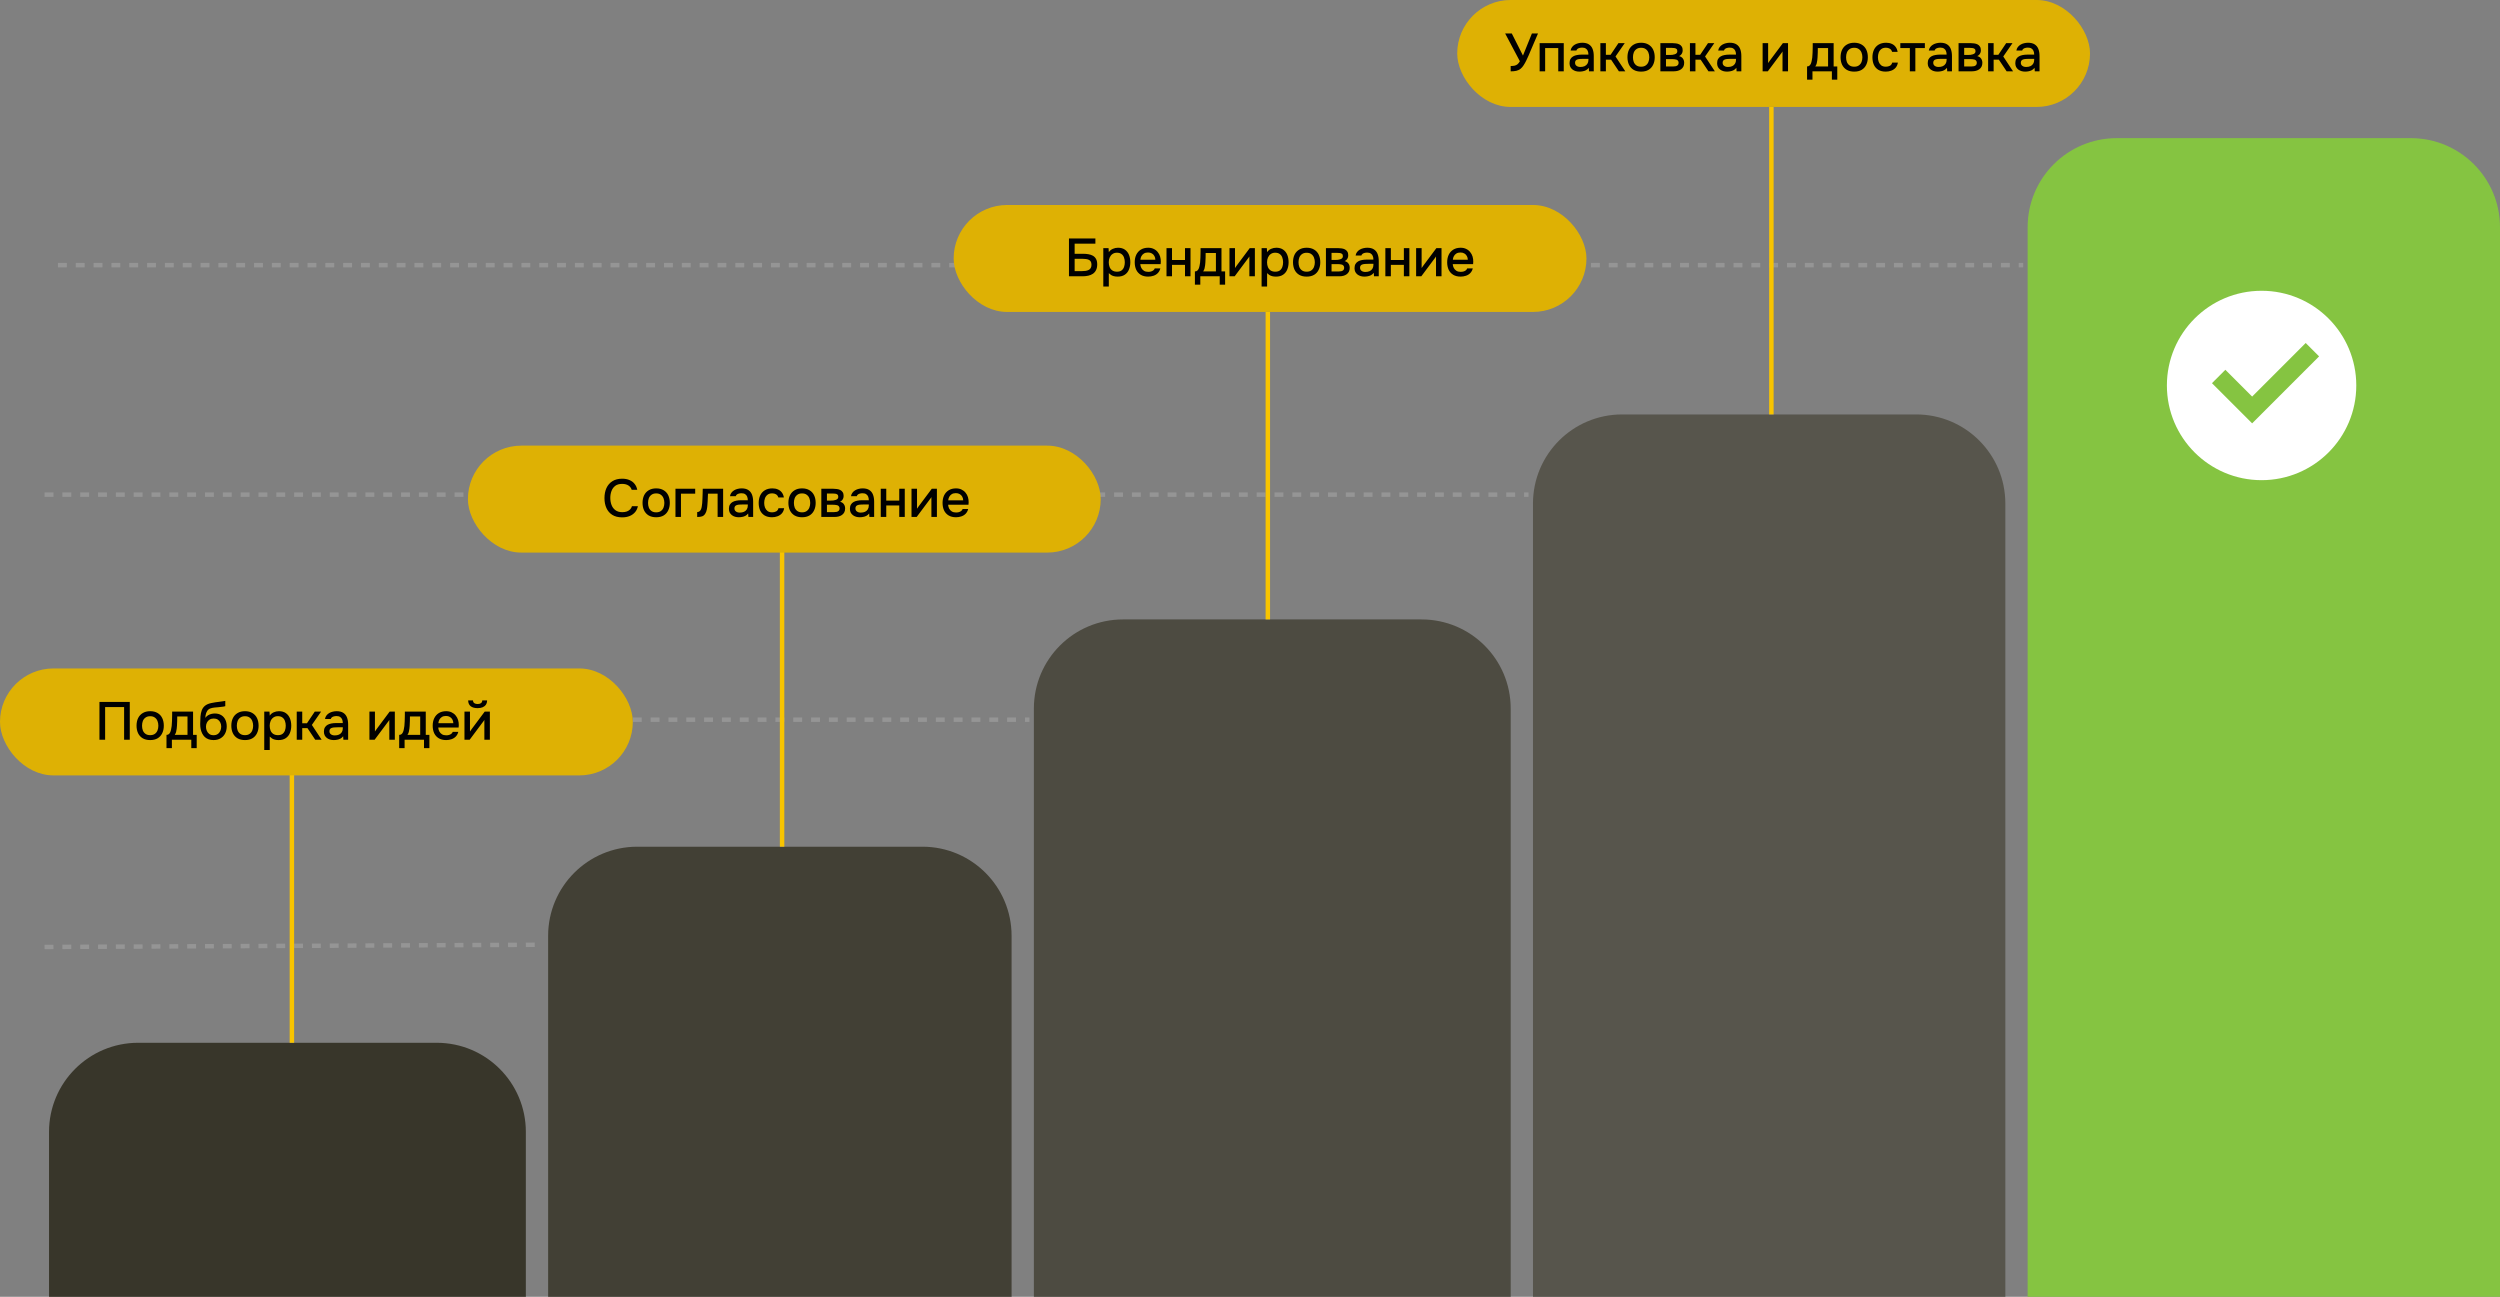
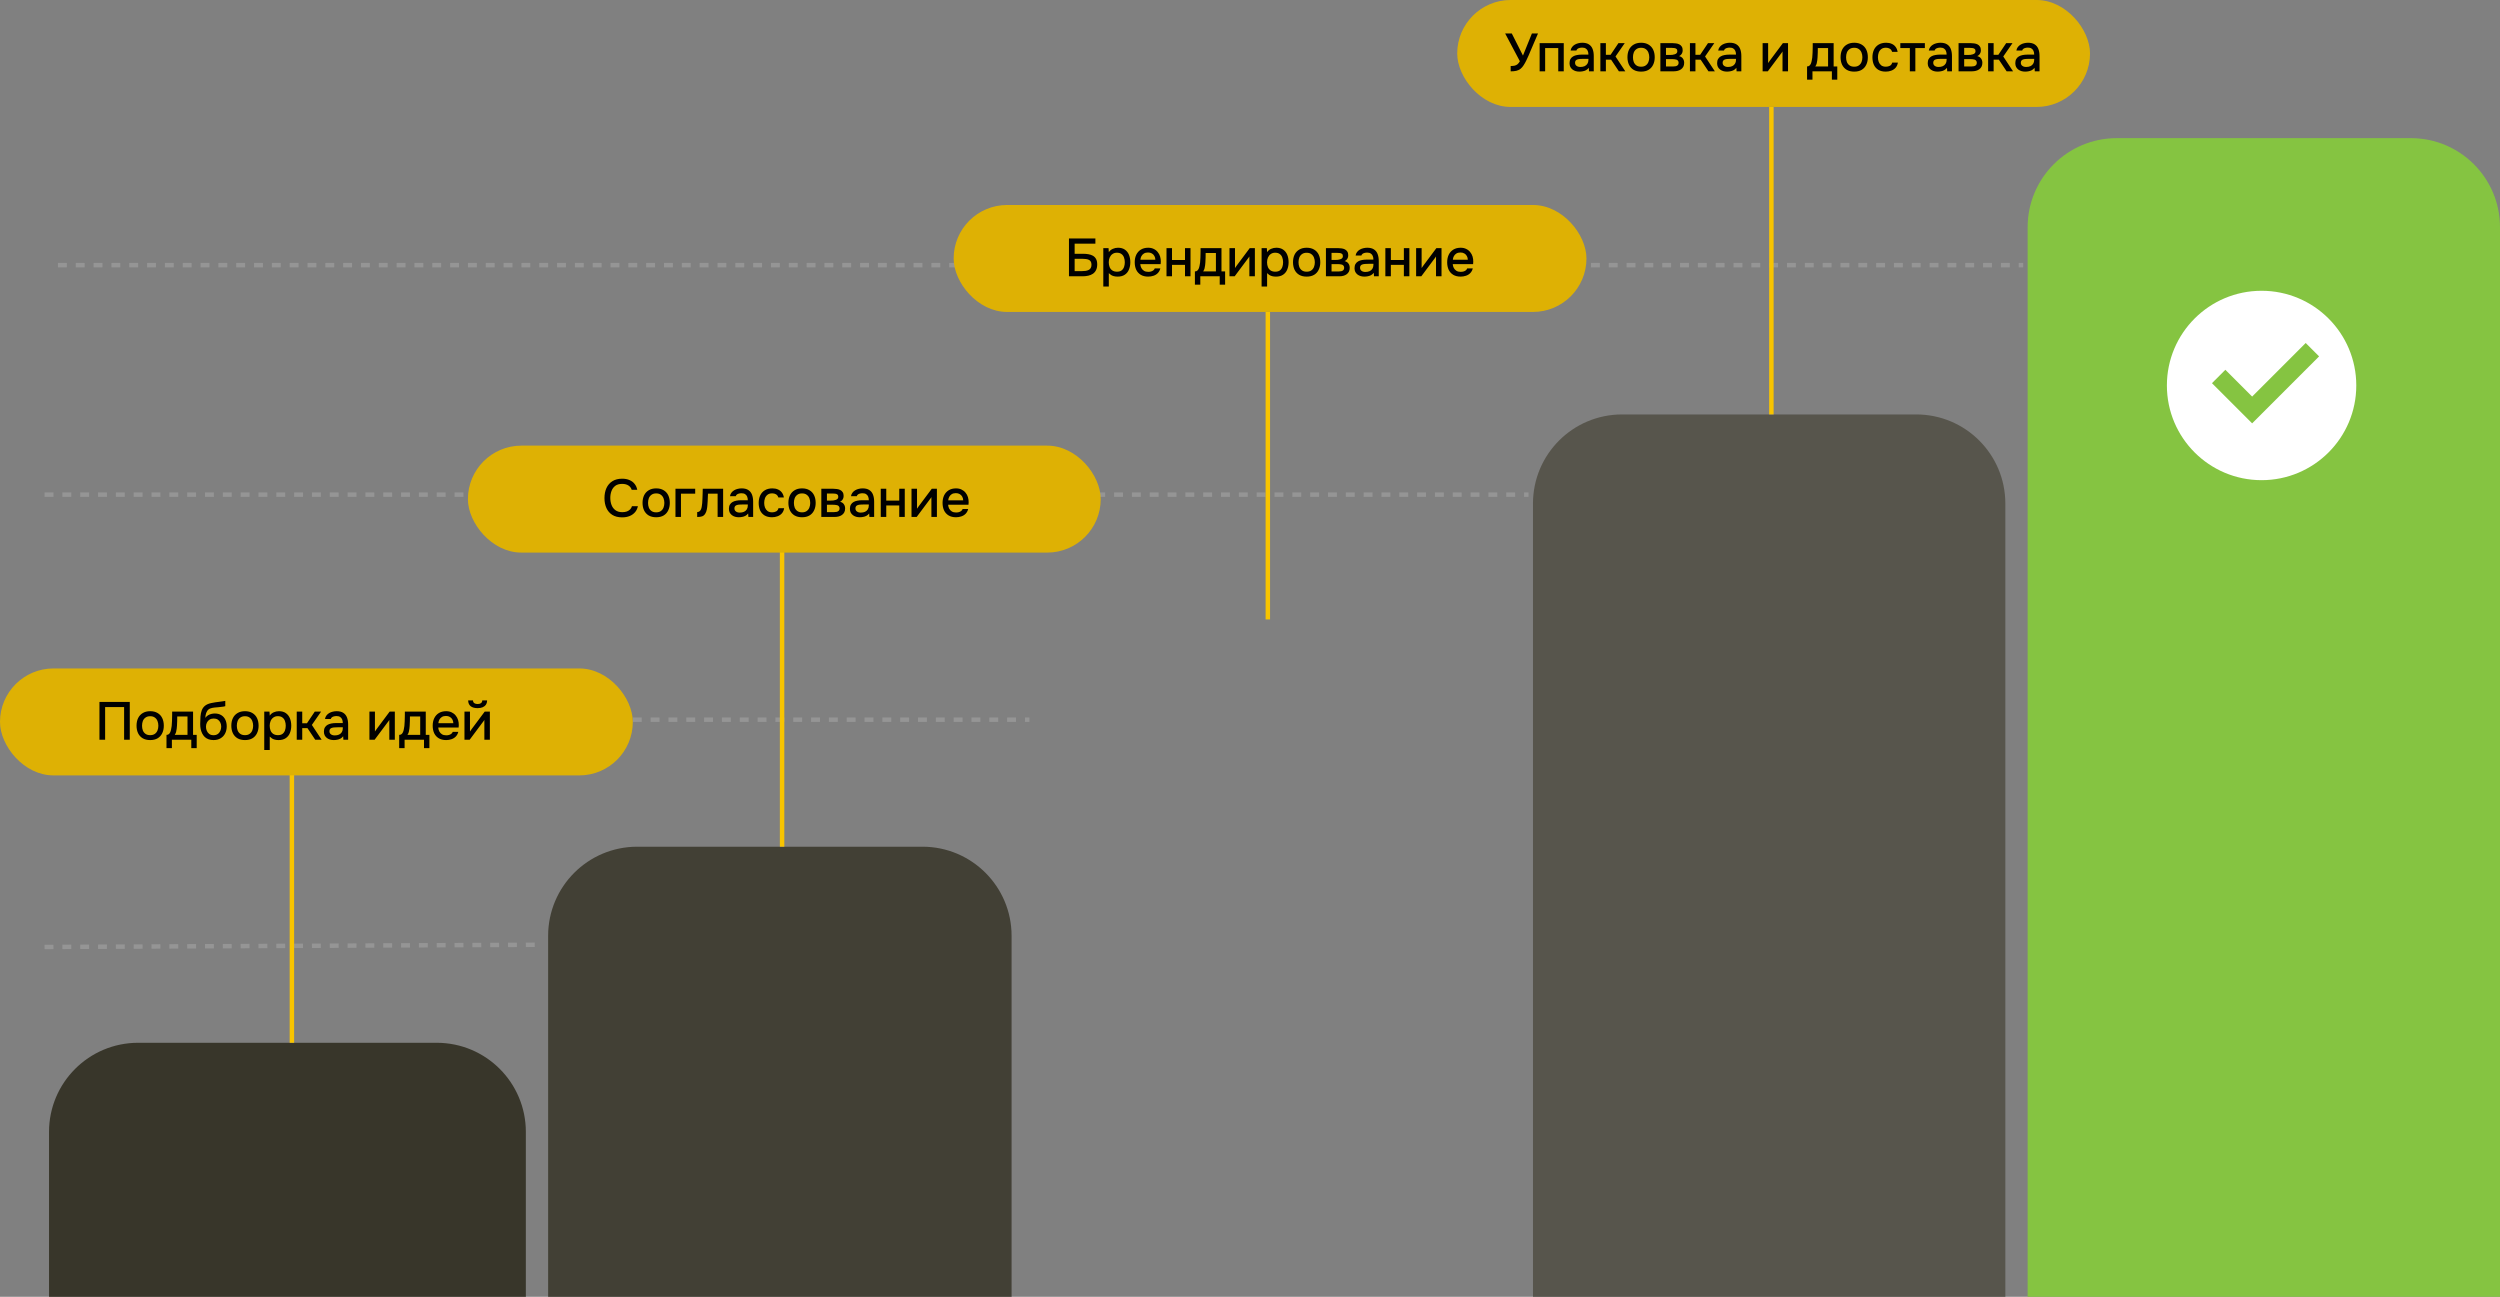
<svg xmlns="http://www.w3.org/2000/svg" width="561" height="291" viewBox="0 0 561 291" fill="none">
  <rect x="0" y="0" width="561" height="291" fill="#808080" stroke="none" />
  <line x1="9.998" y1="212.5" x2="122.001" y2="212" stroke="#DBDBDB" stroke-opacity="0.23" stroke-dasharray="2 2" />
  <line x1="10.001" y1="161.5" x2="231.001" y2="161.5" stroke="#DBDBDB" stroke-opacity="0.23" stroke-dasharray="2 2" />
  <line x1="10" y1="111" x2="343.001" y2="111" stroke="#DBDBDB" stroke-opacity="0.23" stroke-dasharray="2 2" />
  <line x1="13.001" y1="59.5" x2="454.001" y2="59.5" stroke="#DBDBDB" stroke-opacity="0.23" stroke-dasharray="2 2" />
  <path d="M11 254C11 242.954 19.954 234 31 234H98C109.046 234 118 242.954 118 254V291H11V254Z" fill="#38362A" />
  <path d="M123 210C123 198.954 131.954 190 143 190H207C218.046 190 227 198.954 227 210V291H123V210Z" fill="#424035" />
-   <path d="M232 159C232 147.954 240.954 139 252 139H319C330.046 139 339 147.954 339 159V291H232V159Z" fill="#4D4B41" />
  <path d="M344 113C344 101.954 352.954 93 364 93H430C441.046 93 450 101.954 450 113V291H344V113Z" fill="#57554C" />
  <path d="M455 51C455 39.954 463.954 31 475 31H541C552.046 31 561 39.954 561 51V291H455V51Z" fill="#85C441" />
  <line x1="65.5" y1="234" x2="65.5" y2="171" stroke="#F8C400" />
  <rect y="150" width="142" height="24" rx="12" fill="#DEB104" />
  <path d="M22.318 166V157.516H29.122V166H27.85V158.668H23.59V166H22.318ZM33.699 166.072C33.043 166.072 32.487 165.94 32.031 165.676C31.575 165.404 31.227 165.024 30.987 164.536C30.755 164.048 30.639 163.484 30.639 162.844C30.639 162.196 30.755 161.632 30.987 161.152C31.227 160.664 31.575 160.284 32.031 160.012C32.487 159.732 33.047 159.592 33.711 159.592C34.367 159.592 34.923 159.732 35.379 160.012C35.835 160.284 36.179 160.664 36.411 161.152C36.643 161.64 36.759 162.208 36.759 162.856C36.759 163.488 36.639 164.048 36.399 164.536C36.167 165.024 35.823 165.404 35.367 165.676C34.919 165.94 34.363 166.072 33.699 166.072ZM33.699 164.968C34.131 164.968 34.479 164.872 34.743 164.68C35.015 164.488 35.215 164.232 35.343 163.912C35.471 163.592 35.535 163.24 35.535 162.856C35.535 162.472 35.471 162.12 35.343 161.8C35.215 161.472 35.015 161.212 34.743 161.02C34.479 160.82 34.131 160.72 33.699 160.72C33.275 160.72 32.927 160.82 32.655 161.02C32.383 161.212 32.183 161.468 32.055 161.788C31.935 162.108 31.875 162.464 31.875 162.856C31.875 163.24 31.935 163.592 32.055 163.912C32.183 164.232 32.383 164.488 32.655 164.68C32.927 164.872 33.275 164.968 33.699 164.968ZM37.359 167.884V164.908C37.583 164.908 37.763 164.848 37.899 164.728C38.035 164.608 38.143 164.452 38.223 164.26C38.303 164.068 38.363 163.856 38.403 163.624C38.451 163.384 38.491 163.152 38.523 162.928C38.563 162.568 38.587 162.204 38.595 161.836C38.611 161.46 38.619 161.148 38.619 160.9C38.627 160.7 38.631 160.5 38.631 160.3C38.631 160.092 38.631 159.884 38.631 159.676H43.323V164.908H44.139V167.884H42.927V166H38.571V167.884H37.359ZM39.207 164.908H42.075V160.78H39.771C39.771 161.092 39.767 161.436 39.759 161.812C39.751 162.188 39.735 162.544 39.711 162.88C39.695 163.072 39.675 163.288 39.651 163.528C39.627 163.768 39.583 164.008 39.519 164.248C39.455 164.488 39.351 164.708 39.207 164.908ZM47.913 166.072C47.497 166.072 47.125 166.012 46.797 165.892C46.469 165.772 46.189 165.604 45.957 165.388C45.725 165.164 45.533 164.904 45.381 164.608C45.229 164.304 45.113 163.976 45.033 163.624C44.961 163.264 44.925 162.884 44.925 162.484C44.925 161.876 44.945 161.312 44.985 160.792C45.025 160.272 45.121 159.808 45.273 159.4C45.425 158.992 45.665 158.652 45.993 158.38C46.321 158.108 46.769 157.908 47.337 157.78C47.657 157.708 47.977 157.648 48.297 157.6C48.625 157.552 48.961 157.508 49.305 157.468C49.497 157.436 49.665 157.412 49.809 157.396C49.953 157.372 50.085 157.352 50.205 157.336C50.333 157.312 50.449 157.292 50.553 157.276V158.464C50.473 158.496 50.381 158.52 50.277 158.536C50.181 158.552 50.081 158.568 49.977 158.584C49.873 158.6 49.769 158.612 49.665 158.62C49.561 158.628 49.457 158.64 49.353 158.656C49.249 158.664 49.149 158.676 49.053 158.692C48.749 158.716 48.433 158.744 48.105 158.776C47.785 158.808 47.481 158.876 47.193 158.98C46.913 159.076 46.681 159.26 46.497 159.532C46.409 159.66 46.333 159.812 46.269 159.988C46.205 160.164 46.157 160.348 46.125 160.54C46.101 160.732 46.085 160.916 46.077 161.092C46.245 160.852 46.445 160.66 46.677 160.516C46.917 160.372 47.169 160.268 47.433 160.204C47.697 160.14 47.949 160.108 48.189 160.108C48.765 160.108 49.253 160.232 49.653 160.48C50.053 160.72 50.357 161.06 50.565 161.5C50.773 161.932 50.877 162.432 50.877 163C50.877 163.592 50.757 164.12 50.517 164.584C50.285 165.048 49.945 165.412 49.497 165.676C49.057 165.94 48.529 166.072 47.913 166.072ZM47.925 164.98C48.301 164.98 48.613 164.892 48.861 164.716C49.117 164.54 49.309 164.304 49.437 164.008C49.573 163.712 49.641 163.392 49.641 163.048C49.641 162.712 49.573 162.408 49.437 162.136C49.309 161.856 49.121 161.636 48.873 161.476C48.625 161.316 48.317 161.236 47.949 161.236C47.589 161.236 47.277 161.32 47.013 161.488C46.757 161.656 46.561 161.88 46.425 162.16C46.289 162.44 46.221 162.744 46.221 163.072C46.221 163.4 46.285 163.712 46.413 164.008C46.541 164.304 46.729 164.54 46.977 164.716C47.225 164.892 47.541 164.98 47.925 164.98ZM54.969 166.072C54.313 166.072 53.757 165.94 53.301 165.676C52.845 165.404 52.497 165.024 52.257 164.536C52.025 164.048 51.909 163.484 51.909 162.844C51.909 162.196 52.025 161.632 52.257 161.152C52.497 160.664 52.845 160.284 53.301 160.012C53.757 159.732 54.317 159.592 54.981 159.592C55.637 159.592 56.193 159.732 56.649 160.012C57.105 160.284 57.449 160.664 57.681 161.152C57.913 161.64 58.029 162.208 58.029 162.856C58.029 163.488 57.909 164.048 57.669 164.536C57.437 165.024 57.093 165.404 56.637 165.676C56.189 165.94 55.633 166.072 54.969 166.072ZM54.969 164.968C55.401 164.968 55.749 164.872 56.013 164.68C56.285 164.488 56.485 164.232 56.613 163.912C56.741 163.592 56.805 163.24 56.805 162.856C56.805 162.472 56.741 162.12 56.613 161.8C56.485 161.472 56.285 161.212 56.013 161.02C55.749 160.82 55.401 160.72 54.969 160.72C54.545 160.72 54.197 160.82 53.925 161.02C53.653 161.212 53.453 161.468 53.325 161.788C53.205 162.108 53.145 162.464 53.145 162.856C53.145 163.24 53.205 163.592 53.325 163.912C53.453 164.232 53.653 164.488 53.925 164.68C54.197 164.872 54.545 164.968 54.969 164.968ZM59.297 168.304V159.676H60.473L60.533 160.588C60.757 160.252 61.053 160.004 61.421 159.844C61.789 159.676 62.181 159.592 62.597 159.592C63.221 159.592 63.737 159.736 64.145 160.024C64.553 160.312 64.857 160.7 65.057 161.188C65.257 161.676 65.357 162.228 65.357 162.844C65.357 163.46 65.253 164.012 65.045 164.5C64.845 164.988 64.533 165.372 64.109 165.652C63.693 165.932 63.161 166.072 62.513 166.072C62.201 166.072 61.921 166.04 61.673 165.976C61.425 165.912 61.209 165.82 61.025 165.7C60.841 165.572 60.677 165.436 60.533 165.292V168.304H59.297ZM62.369 164.968C62.801 164.968 63.145 164.872 63.401 164.68C63.657 164.48 63.841 164.22 63.953 163.9C64.065 163.58 64.121 163.232 64.121 162.856C64.121 162.464 64.061 162.108 63.941 161.788C63.829 161.46 63.641 161.2 63.377 161.008C63.121 160.808 62.777 160.708 62.345 160.708C61.953 160.708 61.621 160.808 61.349 161.008C61.077 161.2 60.869 161.46 60.725 161.788C60.589 162.116 60.521 162.472 60.521 162.856C60.521 163.248 60.585 163.608 60.713 163.936C60.849 164.256 61.053 164.508 61.325 164.692C61.605 164.876 61.953 164.968 62.369 164.968ZM66.586 166V159.676H67.822V162.304H68.878L70.642 159.676H72.058L69.982 162.676L72.178 166H70.738L68.998 163.396H67.822V166H66.586ZM74.894 166.072C74.615 166.072 74.343 166.036 74.079 165.964C73.814 165.884 73.579 165.768 73.371 165.616C73.162 165.456 72.995 165.26 72.867 165.028C72.746 164.788 72.686 164.508 72.686 164.188C72.686 163.804 72.758 163.488 72.903 163.24C73.055 162.984 73.254 162.788 73.502 162.652C73.751 162.508 74.034 162.408 74.355 162.352C74.683 162.288 75.022 162.256 75.374 162.256H76.922C76.922 161.944 76.874 161.672 76.778 161.44C76.683 161.2 76.531 161.016 76.323 160.888C76.123 160.752 75.855 160.684 75.519 160.684C75.319 160.684 75.126 160.708 74.942 160.756C74.766 160.796 74.615 160.864 74.487 160.96C74.359 161.056 74.27 161.184 74.222 161.344H72.927C72.975 161.04 73.082 160.78 73.251 160.564C73.418 160.34 73.626 160.156 73.874 160.012C74.123 159.868 74.386 159.764 74.666 159.7C74.954 159.628 75.246 159.592 75.543 159.592C76.15 159.592 76.642 159.712 77.019 159.952C77.403 160.192 77.683 160.536 77.859 160.984C78.034 161.432 78.123 161.964 78.123 162.58V166H77.055L77.007 165.22C76.823 165.452 76.611 165.632 76.371 165.76C76.138 165.88 75.894 165.96 75.638 166C75.382 166.048 75.135 166.072 74.894 166.072ZM75.111 165.028C75.478 165.028 75.799 164.968 76.07 164.848C76.343 164.72 76.55 164.54 76.695 164.308C76.847 164.068 76.922 163.784 76.922 163.456V163.204H75.794C75.562 163.204 75.335 163.212 75.111 163.228C74.886 163.236 74.683 163.268 74.499 163.324C74.323 163.372 74.183 163.456 74.079 163.576C73.975 163.696 73.922 163.868 73.922 164.092C73.922 164.308 73.978 164.484 74.091 164.62C74.203 164.756 74.35 164.86 74.534 164.932C74.719 164.996 74.91 165.028 75.111 165.028ZM82.899 166V159.676H84.135V164.152C84.191 164.056 84.263 163.952 84.351 163.84C84.439 163.72 84.507 163.624 84.555 163.552L87.447 159.676H88.599V166H87.363V161.548C87.299 161.652 87.231 161.756 87.159 161.86C87.087 161.956 87.019 162.044 86.955 162.124L84.063 166H82.899ZM89.578 167.884V164.908C89.802 164.908 89.982 164.848 90.118 164.728C90.254 164.608 90.362 164.452 90.442 164.26C90.522 164.068 90.582 163.856 90.622 163.624C90.67 163.384 90.71 163.152 90.742 162.928C90.782 162.568 90.806 162.204 90.814 161.836C90.83 161.46 90.838 161.148 90.838 160.9C90.846 160.7 90.85 160.5 90.85 160.3C90.85 160.092 90.85 159.884 90.85 159.676H95.542V164.908H96.358V167.884H95.146V166H90.79V167.884H89.578ZM91.426 164.908H94.294V160.78H91.99C91.99 161.092 91.986 161.436 91.978 161.812C91.97 162.188 91.954 162.544 91.93 162.88C91.914 163.072 91.894 163.288 91.87 163.528C91.846 163.768 91.802 164.008 91.738 164.248C91.674 164.488 91.57 164.708 91.426 164.908ZM100.12 166.072C99.456 166.072 98.9 165.936 98.452 165.664C98.004 165.392 97.664 165.016 97.432 164.536C97.208 164.048 97.096 163.488 97.096 162.856C97.096 162.216 97.212 161.652 97.444 161.164C97.684 160.676 98.028 160.292 98.476 160.012C98.932 159.732 99.48 159.592 100.12 159.592C100.592 159.592 101.004 159.68 101.356 159.856C101.716 160.024 102.016 160.26 102.256 160.564C102.504 160.86 102.684 161.196 102.796 161.572C102.908 161.948 102.96 162.344 102.952 162.76C102.944 162.848 102.936 162.932 102.928 163.012C102.928 163.092 102.924 163.176 102.916 163.264H98.344C98.368 163.584 98.448 163.876 98.584 164.14C98.728 164.404 98.928 164.616 99.184 164.776C99.44 164.928 99.756 165.004 100.132 165.004C100.34 165.004 100.54 164.98 100.732 164.932C100.932 164.876 101.108 164.792 101.26 164.68C101.42 164.56 101.532 164.408 101.596 164.224H102.844C102.74 164.648 102.552 165 102.28 165.28C102.016 165.552 101.692 165.752 101.308 165.88C100.932 166.008 100.536 166.072 100.12 166.072ZM98.368 162.28H101.728C101.72 161.968 101.648 161.692 101.512 161.452C101.376 161.204 101.188 161.012 100.948 160.876C100.708 160.732 100.42 160.66 100.084 160.66C99.716 160.66 99.408 160.736 99.16 160.888C98.92 161.04 98.732 161.24 98.596 161.488C98.468 161.728 98.392 161.992 98.368 162.28ZM104.227 166V159.676H105.463V164.152C105.519 164.056 105.591 163.952 105.679 163.84C105.767 163.72 105.835 163.624 105.883 163.552L108.775 159.676H109.927V166H108.691V161.548C108.627 161.652 108.559 161.756 108.487 161.86C108.415 161.956 108.347 162.044 108.283 162.124L105.391 166H104.227ZM107.167 158.908C106.511 158.908 105.995 158.764 105.619 158.476C105.251 158.18 105.063 157.744 105.055 157.168H106.135C106.151 157.456 106.251 157.664 106.435 157.792C106.619 157.92 106.867 157.984 107.179 157.984C107.491 157.984 107.739 157.92 107.923 157.792C108.107 157.664 108.207 157.456 108.223 157.168H109.303C109.303 157.544 109.215 157.864 109.039 158.128C108.863 158.384 108.615 158.58 108.295 158.716C107.983 158.844 107.607 158.908 107.167 158.908Z" fill="black" />
  <line x1="175.5" y1="190" x2="175.5" y2="119" stroke="#F8C400" />
  <rect x="105" y="100" width="142" height="24" rx="12" fill="#DEB104" />
  <path d="M139.603 116.096C138.731 116.096 137.999 115.912 137.407 115.544C136.823 115.176 136.383 114.668 136.087 114.02C135.791 113.372 135.643 112.624 135.643 111.776C135.643 110.928 135.791 110.176 136.087 109.52C136.391 108.864 136.835 108.352 137.419 107.984C138.011 107.608 138.743 107.42 139.615 107.42C140.247 107.42 140.799 107.524 141.271 107.732C141.743 107.932 142.123 108.22 142.411 108.596C142.707 108.964 142.903 109.404 142.999 109.916H141.751C141.631 109.508 141.387 109.184 141.019 108.944C140.651 108.704 140.179 108.584 139.603 108.584C138.963 108.584 138.447 108.732 138.055 109.028C137.671 109.324 137.391 109.712 137.215 110.192C137.039 110.664 136.951 111.176 136.951 111.728C136.951 112.296 137.043 112.824 137.227 113.312C137.411 113.8 137.703 114.192 138.103 114.488C138.503 114.784 139.015 114.932 139.639 114.932C140.023 114.932 140.363 114.88 140.659 114.776C140.955 114.664 141.203 114.508 141.403 114.308C141.603 114.1 141.739 113.86 141.811 113.588H143.143C143.039 114.108 142.827 114.556 142.507 114.932C142.187 115.308 141.783 115.596 141.295 115.796C140.807 115.996 140.243 116.096 139.603 116.096ZM147.246 116.072C146.59 116.072 146.034 115.94 145.578 115.676C145.122 115.404 144.774 115.024 144.534 114.536C144.302 114.048 144.186 113.484 144.186 112.844C144.186 112.196 144.302 111.632 144.534 111.152C144.774 110.664 145.122 110.284 145.578 110.012C146.034 109.732 146.594 109.592 147.258 109.592C147.914 109.592 148.47 109.732 148.926 110.012C149.382 110.284 149.726 110.664 149.958 111.152C150.19 111.64 150.306 112.208 150.306 112.856C150.306 113.488 150.186 114.048 149.946 114.536C149.714 115.024 149.37 115.404 148.914 115.676C148.466 115.94 147.91 116.072 147.246 116.072ZM147.246 114.968C147.678 114.968 148.026 114.872 148.29 114.68C148.562 114.488 148.762 114.232 148.89 113.912C149.018 113.592 149.082 113.24 149.082 112.856C149.082 112.472 149.018 112.12 148.89 111.8C148.762 111.472 148.562 111.212 148.29 111.02C148.026 110.82 147.678 110.72 147.246 110.72C146.822 110.72 146.474 110.82 146.202 111.02C145.93 111.212 145.73 111.468 145.602 111.788C145.482 112.108 145.422 112.464 145.422 112.856C145.422 113.24 145.482 113.592 145.602 113.912C145.73 114.232 145.93 114.488 146.202 114.68C146.474 114.872 146.822 114.968 147.246 114.968ZM151.574 116V109.676H156.002V110.78H152.81V116H151.574ZM156.448 116.012V114.908C156.616 114.908 156.76 114.872 156.88 114.8C157.008 114.72 157.12 114.608 157.216 114.464C157.32 114.304 157.4 114.08 157.456 113.792C157.512 113.504 157.552 113.204 157.576 112.892C157.608 112.516 157.628 112.144 157.636 111.776C157.652 111.408 157.664 111.048 157.672 110.696C157.688 110.344 157.696 110.004 157.696 109.676H162.268V116H161.032V110.78H158.872C158.864 111.044 158.852 111.32 158.836 111.608C158.828 111.896 158.816 112.184 158.8 112.472C158.784 112.752 158.764 113.032 158.74 113.312C158.724 113.632 158.68 113.972 158.608 114.332C158.544 114.692 158.42 115.016 158.236 115.304C158.052 115.584 157.824 115.772 157.552 115.868C157.288 115.964 156.92 116.012 156.448 116.012ZM165.777 116.072C165.497 116.072 165.225 116.036 164.961 115.964C164.697 115.884 164.461 115.768 164.253 115.616C164.045 115.456 163.877 115.26 163.749 115.028C163.629 114.788 163.569 114.508 163.569 114.188C163.569 113.804 163.641 113.488 163.785 113.24C163.937 112.984 164.137 112.788 164.385 112.652C164.633 112.508 164.917 112.408 165.237 112.352C165.565 112.288 165.905 112.256 166.257 112.256H167.805C167.805 111.944 167.757 111.672 167.661 111.44C167.565 111.2 167.413 111.016 167.205 110.888C167.005 110.752 166.737 110.684 166.401 110.684C166.201 110.684 166.009 110.708 165.825 110.756C165.649 110.796 165.497 110.864 165.369 110.96C165.241 111.056 165.153 111.184 165.105 111.344H163.809C163.857 111.04 163.965 110.78 164.133 110.564C164.301 110.34 164.509 110.156 164.757 110.012C165.005 109.868 165.269 109.764 165.549 109.7C165.837 109.628 166.129 109.592 166.425 109.592C167.033 109.592 167.525 109.712 167.901 109.952C168.285 110.192 168.565 110.536 168.741 110.984C168.917 111.432 169.005 111.964 169.005 112.58V116H167.937L167.889 115.22C167.705 115.452 167.493 115.632 167.253 115.76C167.021 115.88 166.777 115.96 166.521 116C166.265 116.048 166.017 116.072 165.777 116.072ZM165.993 115.028C166.361 115.028 166.681 114.968 166.953 114.848C167.225 114.72 167.433 114.54 167.577 114.308C167.729 114.068 167.805 113.784 167.805 113.456V113.204H166.677C166.445 113.204 166.217 113.212 165.993 113.228C165.769 113.236 165.565 113.268 165.381 113.324C165.205 113.372 165.065 113.456 164.961 113.576C164.857 113.696 164.805 113.868 164.805 114.092C164.805 114.308 164.861 114.484 164.973 114.62C165.085 114.756 165.233 114.86 165.417 114.932C165.601 114.996 165.793 115.028 165.993 115.028ZM173.236 116.072C172.572 116.072 172.016 115.936 171.568 115.664C171.128 115.392 170.796 115.016 170.572 114.536C170.356 114.048 170.248 113.488 170.248 112.856C170.248 112.232 170.36 111.676 170.584 111.188C170.816 110.692 171.16 110.304 171.616 110.024C172.08 109.736 172.652 109.592 173.332 109.592C173.796 109.592 174.208 109.672 174.568 109.832C174.928 109.984 175.22 110.212 175.444 110.516C175.676 110.812 175.828 111.184 175.9 111.632H174.664C174.56 111.304 174.384 111.068 174.136 110.924C173.896 110.78 173.612 110.708 173.284 110.708C172.844 110.708 172.492 110.812 172.228 111.02C171.964 111.228 171.772 111.496 171.652 111.824C171.54 112.152 171.484 112.496 171.484 112.856C171.484 113.232 171.544 113.58 171.664 113.9C171.792 114.22 171.984 114.48 172.24 114.68C172.504 114.872 172.848 114.968 173.272 114.968C173.592 114.968 173.888 114.9 174.16 114.764C174.432 114.62 174.608 114.38 174.688 114.044H175.96C175.888 114.508 175.72 114.892 175.456 115.196C175.192 115.492 174.864 115.712 174.472 115.856C174.088 116 173.676 116.072 173.236 116.072ZM179.976 116.072C179.32 116.072 178.764 115.94 178.308 115.676C177.852 115.404 177.504 115.024 177.264 114.536C177.032 114.048 176.916 113.484 176.916 112.844C176.916 112.196 177.032 111.632 177.264 111.152C177.504 110.664 177.852 110.284 178.308 110.012C178.764 109.732 179.324 109.592 179.988 109.592C180.644 109.592 181.2 109.732 181.656 110.012C182.112 110.284 182.456 110.664 182.688 111.152C182.92 111.64 183.036 112.208 183.036 112.856C183.036 113.488 182.916 114.048 182.676 114.536C182.444 115.024 182.1 115.404 181.644 115.676C181.196 115.94 180.64 116.072 179.976 116.072ZM179.976 114.968C180.408 114.968 180.756 114.872 181.02 114.68C181.292 114.488 181.492 114.232 181.62 113.912C181.748 113.592 181.812 113.24 181.812 112.856C181.812 112.472 181.748 112.12 181.62 111.8C181.492 111.472 181.292 111.212 181.02 111.02C180.756 110.82 180.408 110.72 179.976 110.72C179.552 110.72 179.204 110.82 178.932 111.02C178.66 111.212 178.46 111.468 178.332 111.788C178.212 112.108 178.152 112.464 178.152 112.856C178.152 113.24 178.212 113.592 178.332 113.912C178.46 114.232 178.66 114.488 178.932 114.68C179.204 114.872 179.552 114.968 179.976 114.968ZM184.305 116V109.676H186.969C187.241 109.676 187.513 109.696 187.785 109.736C188.065 109.768 188.317 109.84 188.541 109.952C188.773 110.064 188.957 110.228 189.093 110.444C189.237 110.652 189.309 110.928 189.309 111.272C189.309 111.48 189.277 111.668 189.213 111.836C189.149 112.004 189.057 112.152 188.937 112.28C188.825 112.4 188.681 112.504 188.505 112.592C188.905 112.696 189.193 112.884 189.369 113.156C189.553 113.42 189.645 113.736 189.645 114.104C189.645 114.44 189.581 114.728 189.453 114.968C189.325 115.208 189.153 115.404 188.937 115.556C188.721 115.708 188.477 115.82 188.205 115.892C187.933 115.964 187.653 116 187.365 116H184.305ZM185.565 114.92H187.149C187.373 114.92 187.577 114.9 187.761 114.86C187.953 114.812 188.105 114.728 188.217 114.608C188.337 114.488 188.397 114.324 188.397 114.116C188.397 113.9 188.349 113.736 188.253 113.624C188.157 113.504 188.033 113.42 187.881 113.372C187.729 113.324 187.565 113.296 187.389 113.288C187.213 113.272 187.041 113.264 186.873 113.264H185.565V114.92ZM185.565 112.328H186.501C186.645 112.328 186.809 112.32 186.993 112.304C187.177 112.28 187.353 112.24 187.521 112.184C187.697 112.128 187.837 112.048 187.941 111.944C188.053 111.832 188.109 111.68 188.109 111.488C188.109 111.232 188.037 111.056 187.893 110.96C187.757 110.856 187.593 110.796 187.401 110.78C187.209 110.756 187.021 110.744 186.837 110.744H185.565V112.328ZM192.93 116.072C192.65 116.072 192.378 116.036 192.114 115.964C191.85 115.884 191.614 115.768 191.406 115.616C191.198 115.456 191.03 115.26 190.902 115.028C190.782 114.788 190.722 114.508 190.722 114.188C190.722 113.804 190.794 113.488 190.938 113.24C191.09 112.984 191.29 112.788 191.538 112.652C191.786 112.508 192.07 112.408 192.39 112.352C192.718 112.288 193.058 112.256 193.41 112.256H194.958C194.958 111.944 194.91 111.672 194.814 111.44C194.718 111.2 194.566 111.016 194.358 110.888C194.158 110.752 193.89 110.684 193.554 110.684C193.354 110.684 193.162 110.708 192.978 110.756C192.802 110.796 192.65 110.864 192.522 110.96C192.394 111.056 192.306 111.184 192.258 111.344H190.962C191.01 111.04 191.118 110.78 191.286 110.564C191.454 110.34 191.662 110.156 191.91 110.012C192.158 109.868 192.422 109.764 192.702 109.7C192.99 109.628 193.282 109.592 193.578 109.592C194.186 109.592 194.678 109.712 195.054 109.952C195.438 110.192 195.718 110.536 195.894 110.984C196.07 111.432 196.158 111.964 196.158 112.58V116H195.09L195.042 115.22C194.858 115.452 194.646 115.632 194.406 115.76C194.174 115.88 193.93 115.96 193.674 116C193.418 116.048 193.17 116.072 192.93 116.072ZM193.146 115.028C193.514 115.028 193.834 114.968 194.106 114.848C194.378 114.72 194.586 114.54 194.73 114.308C194.882 114.068 194.958 113.784 194.958 113.456V113.204H193.83C193.598 113.204 193.37 113.212 193.146 113.228C192.922 113.236 192.718 113.268 192.534 113.324C192.358 113.372 192.218 113.456 192.114 113.576C192.01 113.696 191.958 113.868 191.958 114.092C191.958 114.308 192.014 114.484 192.126 114.62C192.238 114.756 192.386 114.86 192.57 114.932C192.754 114.996 192.946 115.028 193.146 115.028ZM197.641 116V109.676H198.877V112.34H201.793V109.676H203.029V116H201.793V113.432H198.877V116H197.641ZM204.543 116V109.676H205.779V114.152C205.835 114.056 205.907 113.952 205.995 113.84C206.083 113.72 206.151 113.624 206.199 113.552L209.091 109.676H210.243V116H209.007V111.548C208.943 111.652 208.875 111.756 208.803 111.86C208.731 111.956 208.663 112.044 208.599 112.124L205.707 116H204.543ZM214.534 116.072C213.87 116.072 213.314 115.936 212.866 115.664C212.418 115.392 212.078 115.016 211.846 114.536C211.622 114.048 211.51 113.488 211.51 112.856C211.51 112.216 211.626 111.652 211.858 111.164C212.098 110.676 212.442 110.292 212.89 110.012C213.346 109.732 213.894 109.592 214.534 109.592C215.006 109.592 215.418 109.68 215.77 109.856C216.13 110.024 216.43 110.26 216.67 110.564C216.918 110.86 217.098 111.196 217.21 111.572C217.322 111.948 217.374 112.344 217.366 112.76C217.358 112.848 217.35 112.932 217.342 113.012C217.342 113.092 217.338 113.176 217.33 113.264H212.758C212.782 113.584 212.862 113.876 212.998 114.14C213.142 114.404 213.342 114.616 213.598 114.776C213.854 114.928 214.17 115.004 214.546 115.004C214.754 115.004 214.954 114.98 215.146 114.932C215.346 114.876 215.522 114.792 215.674 114.68C215.834 114.56 215.946 114.408 216.01 114.224H217.258C217.154 114.648 216.966 115 216.694 115.28C216.43 115.552 216.106 115.752 215.722 115.88C215.346 116.008 214.95 116.072 214.534 116.072ZM212.782 112.28H216.142C216.134 111.968 216.062 111.692 215.926 111.452C215.79 111.204 215.602 111.012 215.362 110.876C215.122 110.732 214.834 110.66 214.498 110.66C214.13 110.66 213.822 110.736 213.574 110.888C213.334 111.04 213.146 111.24 213.01 111.488C212.882 111.728 212.806 111.992 212.782 112.28Z" fill="black" />
  <line x1="397.5" y1="93" x2="397.5" y2="24" stroke="#F8C400" />
  <rect x="327" width="142" height="24" rx="12" fill="#DEB104" />
  <path d="M338.994 16.012V14.812C339.33 14.812 339.618 14.788 339.858 14.74C340.106 14.684 340.326 14.58 340.518 14.428C340.71 14.276 340.89 14.048 341.058 13.744L337.758 7.516H339.246L341.754 12.472L343.758 7.516H345.126L343.434 11.464C343.322 11.736 343.186 12.06 343.026 12.436C342.866 12.804 342.69 13.184 342.498 13.576C342.314 13.96 342.114 14.316 341.898 14.644C341.69 14.972 341.47 15.228 341.238 15.412C340.95 15.652 340.622 15.812 340.254 15.892C339.894 15.972 339.474 16.012 338.994 16.012ZM345.494 16V9.676H350.906V16H349.67V10.78H346.73V16H345.494ZM354.412 16.072C354.132 16.072 353.86 16.036 353.596 15.964C353.332 15.884 353.096 15.768 352.888 15.616C352.68 15.456 352.512 15.26 352.384 15.028C352.264 14.788 352.204 14.508 352.204 14.188C352.204 13.804 352.276 13.488 352.42 13.24C352.572 12.984 352.772 12.788 353.02 12.652C353.268 12.508 353.552 12.408 353.872 12.352C354.2 12.288 354.54 12.256 354.892 12.256H356.44C356.44 11.944 356.392 11.672 356.296 11.44C356.2 11.2 356.048 11.016 355.84 10.888C355.64 10.752 355.372 10.684 355.036 10.684C354.836 10.684 354.644 10.708 354.46 10.756C354.284 10.796 354.132 10.864 354.004 10.96C353.876 11.056 353.788 11.184 353.74 11.344H352.444C352.492 11.04 352.6 10.78 352.768 10.564C352.936 10.34 353.144 10.156 353.392 10.012C353.64 9.868 353.904 9.764 354.184 9.7C354.472 9.628 354.764 9.592 355.06 9.592C355.668 9.592 356.16 9.712 356.536 9.952C356.92 10.192 357.2 10.536 357.376 10.984C357.552 11.432 357.64 11.964 357.64 12.58V16H356.572L356.524 15.22C356.34 15.452 356.128 15.632 355.888 15.76C355.656 15.88 355.412 15.96 355.156 16C354.9 16.048 354.652 16.072 354.412 16.072ZM354.628 15.028C354.996 15.028 355.316 14.968 355.588 14.848C355.86 14.72 356.068 14.54 356.212 14.308C356.364 14.068 356.44 13.784 356.44 13.456V13.204H355.312C355.08 13.204 354.852 13.212 354.628 13.228C354.404 13.236 354.2 13.268 354.016 13.324C353.84 13.372 353.7 13.456 353.596 13.576C353.492 13.696 353.44 13.868 353.44 14.092C353.44 14.308 353.496 14.484 353.608 14.62C353.72 14.756 353.868 14.86 354.052 14.932C354.236 14.996 354.428 15.028 354.628 15.028ZM359.123 16V9.676H360.359V12.304H361.415L363.179 9.676H364.595L362.519 12.676L364.715 16H363.275L361.535 13.396H360.359V16H359.123ZM368.26 16.072C367.604 16.072 367.048 15.94 366.592 15.676C366.136 15.404 365.788 15.024 365.548 14.536C365.316 14.048 365.2 13.484 365.2 12.844C365.2 12.196 365.316 11.632 365.548 11.152C365.788 10.664 366.136 10.284 366.592 10.012C367.048 9.732 367.608 9.592 368.272 9.592C368.928 9.592 369.484 9.732 369.94 10.012C370.396 10.284 370.74 10.664 370.972 11.152C371.204 11.64 371.32 12.208 371.32 12.856C371.32 13.488 371.2 14.048 370.96 14.536C370.728 15.024 370.384 15.404 369.928 15.676C369.48 15.94 368.924 16.072 368.26 16.072ZM368.26 14.968C368.692 14.968 369.04 14.872 369.304 14.68C369.576 14.488 369.776 14.232 369.904 13.912C370.032 13.592 370.096 13.24 370.096 12.856C370.096 12.472 370.032 12.12 369.904 11.8C369.776 11.472 369.576 11.212 369.304 11.02C369.04 10.82 368.692 10.72 368.26 10.72C367.836 10.72 367.488 10.82 367.216 11.02C366.944 11.212 366.744 11.468 366.616 11.788C366.496 12.108 366.436 12.464 366.436 12.856C366.436 13.24 366.496 13.592 366.616 13.912C366.744 14.232 366.944 14.488 367.216 14.68C367.488 14.872 367.836 14.968 368.26 14.968ZM372.588 16V9.676H375.252C375.524 9.676 375.796 9.696 376.068 9.736C376.348 9.768 376.6 9.84 376.824 9.952C377.056 10.064 377.24 10.228 377.376 10.444C377.52 10.652 377.592 10.928 377.592 11.272C377.592 11.48 377.56 11.668 377.496 11.836C377.432 12.004 377.34 12.152 377.22 12.28C377.108 12.4 376.964 12.504 376.788 12.592C377.188 12.696 377.476 12.884 377.652 13.156C377.836 13.42 377.928 13.736 377.928 14.104C377.928 14.44 377.864 14.728 377.736 14.968C377.608 15.208 377.436 15.404 377.22 15.556C377.004 15.708 376.76 15.82 376.488 15.892C376.216 15.964 375.936 16 375.648 16H372.588ZM373.848 14.92H375.432C375.656 14.92 375.86 14.9 376.044 14.86C376.236 14.812 376.388 14.728 376.5 14.608C376.62 14.488 376.68 14.324 376.68 14.116C376.68 13.9 376.632 13.736 376.536 13.624C376.44 13.504 376.316 13.42 376.164 13.372C376.012 13.324 375.848 13.296 375.672 13.288C375.496 13.272 375.324 13.264 375.156 13.264H373.848V14.92ZM373.848 12.328H374.784C374.928 12.328 375.092 12.32 375.276 12.304C375.46 12.28 375.636 12.24 375.804 12.184C375.98 12.128 376.12 12.048 376.224 11.944C376.336 11.832 376.392 11.68 376.392 11.488C376.392 11.232 376.32 11.056 376.176 10.96C376.04 10.856 375.876 10.796 375.684 10.78C375.492 10.756 375.304 10.744 375.12 10.744H373.848V12.328ZM379.221 16V9.676H380.457V12.304H381.513L383.277 9.676H384.693L382.617 12.676L384.813 16H383.373L381.633 13.396H380.457V16H379.221ZM387.529 16.072C387.249 16.072 386.977 16.036 386.713 15.964C386.449 15.884 386.213 15.768 386.005 15.616C385.797 15.456 385.629 15.26 385.501 15.028C385.381 14.788 385.321 14.508 385.321 14.188C385.321 13.804 385.393 13.488 385.537 13.24C385.689 12.984 385.889 12.788 386.137 12.652C386.385 12.508 386.669 12.408 386.989 12.352C387.317 12.288 387.657 12.256 388.009 12.256H389.557C389.557 11.944 389.509 11.672 389.413 11.44C389.317 11.2 389.165 11.016 388.957 10.888C388.757 10.752 388.489 10.684 388.153 10.684C387.953 10.684 387.761 10.708 387.577 10.756C387.401 10.796 387.249 10.864 387.121 10.96C386.993 11.056 386.905 11.184 386.857 11.344H385.561C385.609 11.04 385.717 10.78 385.885 10.564C386.053 10.34 386.261 10.156 386.509 10.012C386.757 9.868 387.021 9.764 387.301 9.7C387.589 9.628 387.881 9.592 388.177 9.592C388.785 9.592 389.277 9.712 389.653 9.952C390.037 10.192 390.317 10.536 390.493 10.984C390.669 11.432 390.757 11.964 390.757 12.58V16H389.689L389.641 15.22C389.457 15.452 389.245 15.632 389.005 15.76C388.773 15.88 388.529 15.96 388.273 16C388.017 16.048 387.769 16.072 387.529 16.072ZM387.745 15.028C388.113 15.028 388.433 14.968 388.705 14.848C388.977 14.72 389.185 14.54 389.329 14.308C389.481 14.068 389.557 13.784 389.557 13.456V13.204H388.429C388.197 13.204 387.969 13.212 387.745 13.228C387.521 13.236 387.317 13.268 387.133 13.324C386.957 13.372 386.817 13.456 386.713 13.576C386.609 13.696 386.557 13.868 386.557 14.092C386.557 14.308 386.613 14.484 386.725 14.62C386.837 14.756 386.985 14.86 387.169 14.932C387.353 14.996 387.545 15.028 387.745 15.028ZM395.533 16V9.676H396.769V14.152C396.825 14.056 396.897 13.952 396.985 13.84C397.073 13.72 397.141 13.624 397.189 13.552L400.081 9.676H401.233V16H399.997V11.548C399.933 11.652 399.865 11.756 399.793 11.86C399.721 11.956 399.653 12.044 399.589 12.124L396.697 16H395.533ZM405.505 17.884V14.908C405.729 14.908 405.909 14.848 406.045 14.728C406.181 14.608 406.289 14.452 406.369 14.26C406.449 14.068 406.509 13.856 406.549 13.624C406.597 13.384 406.637 13.152 406.669 12.928C406.709 12.568 406.733 12.204 406.741 11.836C406.757 11.46 406.765 11.148 406.765 10.9C406.773 10.7 406.777 10.5 406.777 10.3C406.777 10.092 406.777 9.884 406.777 9.676H411.469V14.908H412.285V17.884H411.073V16H406.717V17.884H405.505ZM407.353 14.908H410.221V10.78H407.917C407.917 11.092 407.913 11.436 407.905 11.812C407.897 12.188 407.881 12.544 407.857 12.88C407.841 13.072 407.821 13.288 407.797 13.528C407.773 13.768 407.729 14.008 407.665 14.248C407.601 14.488 407.497 14.708 407.353 14.908ZM416.084 16.072C415.428 16.072 414.872 15.94 414.416 15.676C413.96 15.404 413.612 15.024 413.372 14.536C413.14 14.048 413.024 13.484 413.024 12.844C413.024 12.196 413.14 11.632 413.372 11.152C413.612 10.664 413.96 10.284 414.416 10.012C414.872 9.732 415.432 9.592 416.096 9.592C416.752 9.592 417.308 9.732 417.764 10.012C418.22 10.284 418.564 10.664 418.796 11.152C419.028 11.64 419.144 12.208 419.144 12.856C419.144 13.488 419.024 14.048 418.784 14.536C418.552 15.024 418.208 15.404 417.752 15.676C417.304 15.94 416.748 16.072 416.084 16.072ZM416.084 14.968C416.516 14.968 416.864 14.872 417.128 14.68C417.4 14.488 417.6 14.232 417.728 13.912C417.856 13.592 417.92 13.24 417.92 12.856C417.92 12.472 417.856 12.12 417.728 11.8C417.6 11.472 417.4 11.212 417.128 11.02C416.864 10.82 416.516 10.72 416.084 10.72C415.66 10.72 415.312 10.82 415.04 11.02C414.768 11.212 414.568 11.468 414.44 11.788C414.32 12.108 414.26 12.464 414.26 12.856C414.26 13.24 414.32 13.592 414.44 13.912C414.568 14.232 414.768 14.488 415.04 14.68C415.312 14.872 415.66 14.968 416.084 14.968ZM423.16 16.072C422.496 16.072 421.94 15.936 421.492 15.664C421.052 15.392 420.72 15.016 420.496 14.536C420.28 14.048 420.172 13.488 420.172 12.856C420.172 12.232 420.284 11.676 420.508 11.188C420.74 10.692 421.084 10.304 421.54 10.024C422.004 9.736 422.576 9.592 423.256 9.592C423.72 9.592 424.132 9.672 424.492 9.832C424.852 9.984 425.144 10.212 425.368 10.516C425.6 10.812 425.752 11.184 425.824 11.632H424.588C424.484 11.304 424.308 11.068 424.06 10.924C423.82 10.78 423.536 10.708 423.208 10.708C422.768 10.708 422.416 10.812 422.152 11.02C421.888 11.228 421.696 11.496 421.576 11.824C421.464 12.152 421.408 12.496 421.408 12.856C421.408 13.232 421.468 13.58 421.588 13.9C421.716 14.22 421.908 14.48 422.164 14.68C422.428 14.872 422.772 14.968 423.196 14.968C423.516 14.968 423.812 14.9 424.084 14.764C424.356 14.62 424.532 14.38 424.612 14.044H425.884C425.812 14.508 425.644 14.892 425.38 15.196C425.116 15.492 424.788 15.712 424.396 15.856C424.012 16 423.6 16.072 423.16 16.072ZM428.568 16V10.78H426.432V9.676H431.94V10.78H429.804V16H428.568ZM434.791 16.072C434.511 16.072 434.239 16.036 433.975 15.964C433.711 15.884 433.475 15.768 433.267 15.616C433.059 15.456 432.891 15.26 432.763 15.028C432.643 14.788 432.583 14.508 432.583 14.188C432.583 13.804 432.655 13.488 432.799 13.24C432.951 12.984 433.151 12.788 433.399 12.652C433.647 12.508 433.931 12.408 434.251 12.352C434.579 12.288 434.919 12.256 435.271 12.256H436.819C436.819 11.944 436.771 11.672 436.675 11.44C436.579 11.2 436.427 11.016 436.219 10.888C436.019 10.752 435.751 10.684 435.415 10.684C435.215 10.684 435.023 10.708 434.839 10.756C434.663 10.796 434.511 10.864 434.383 10.96C434.255 11.056 434.167 11.184 434.119 11.344H432.823C432.871 11.04 432.979 10.78 433.147 10.564C433.315 10.34 433.523 10.156 433.771 10.012C434.019 9.868 434.283 9.764 434.563 9.7C434.851 9.628 435.143 9.592 435.439 9.592C436.047 9.592 436.539 9.712 436.915 9.952C437.299 10.192 437.579 10.536 437.755 10.984C437.931 11.432 438.019 11.964 438.019 12.58V16H436.951L436.903 15.22C436.719 15.452 436.507 15.632 436.267 15.76C436.035 15.88 435.791 15.96 435.535 16C435.279 16.048 435.031 16.072 434.791 16.072ZM435.007 15.028C435.375 15.028 435.695 14.968 435.967 14.848C436.239 14.72 436.447 14.54 436.591 14.308C436.743 14.068 436.819 13.784 436.819 13.456V13.204H435.691C435.459 13.204 435.231 13.212 435.007 13.228C434.783 13.236 434.579 13.268 434.395 13.324C434.219 13.372 434.079 13.456 433.975 13.576C433.871 13.696 433.819 13.868 433.819 14.092C433.819 14.308 433.875 14.484 433.987 14.62C434.099 14.756 434.247 14.86 434.431 14.932C434.615 14.996 434.807 15.028 435.007 15.028ZM439.502 16V9.676H442.166C442.438 9.676 442.71 9.696 442.982 9.736C443.262 9.768 443.514 9.84 443.738 9.952C443.97 10.064 444.154 10.228 444.29 10.444C444.434 10.652 444.506 10.928 444.506 11.272C444.506 11.48 444.474 11.668 444.41 11.836C444.346 12.004 444.254 12.152 444.134 12.28C444.022 12.4 443.878 12.504 443.702 12.592C444.102 12.696 444.39 12.884 444.566 13.156C444.75 13.42 444.842 13.736 444.842 14.104C444.842 14.44 444.778 14.728 444.65 14.968C444.522 15.208 444.35 15.404 444.134 15.556C443.918 15.708 443.674 15.82 443.402 15.892C443.13 15.964 442.85 16 442.562 16H439.502ZM440.762 14.92H442.346C442.57 14.92 442.774 14.9 442.958 14.86C443.15 14.812 443.302 14.728 443.414 14.608C443.534 14.488 443.594 14.324 443.594 14.116C443.594 13.9 443.546 13.736 443.45 13.624C443.354 13.504 443.23 13.42 443.078 13.372C442.926 13.324 442.762 13.296 442.586 13.288C442.41 13.272 442.238 13.264 442.07 13.264H440.762V14.92ZM440.762 12.328H441.698C441.842 12.328 442.006 12.32 442.19 12.304C442.374 12.28 442.55 12.24 442.718 12.184C442.894 12.128 443.034 12.048 443.138 11.944C443.25 11.832 443.306 11.68 443.306 11.488C443.306 11.232 443.234 11.056 443.09 10.96C442.954 10.856 442.79 10.796 442.598 10.78C442.406 10.756 442.218 10.744 442.034 10.744H440.762V12.328ZM446.135 16V9.676H447.371V12.304H448.427L450.191 9.676H451.607L449.531 12.676L451.727 16H450.287L448.547 13.396H447.371V16H446.135ZM454.443 16.072C454.163 16.072 453.891 16.036 453.627 15.964C453.363 15.884 453.127 15.768 452.919 15.616C452.711 15.456 452.543 15.26 452.415 15.028C452.295 14.788 452.235 14.508 452.235 14.188C452.235 13.804 452.307 13.488 452.451 13.24C452.603 12.984 452.803 12.788 453.051 12.652C453.299 12.508 453.583 12.408 453.903 12.352C454.231 12.288 454.571 12.256 454.923 12.256H456.471C456.471 11.944 456.423 11.672 456.327 11.44C456.231 11.2 456.079 11.016 455.871 10.888C455.671 10.752 455.403 10.684 455.067 10.684C454.867 10.684 454.675 10.708 454.491 10.756C454.315 10.796 454.163 10.864 454.035 10.96C453.907 11.056 453.819 11.184 453.771 11.344H452.475C452.523 11.04 452.631 10.78 452.799 10.564C452.967 10.34 453.175 10.156 453.423 10.012C453.671 9.868 453.935 9.764 454.215 9.7C454.503 9.628 454.795 9.592 455.091 9.592C455.699 9.592 456.191 9.712 456.567 9.952C456.951 10.192 457.231 10.536 457.407 10.984C457.583 11.432 457.671 11.964 457.671 12.58V16H456.603L456.555 15.22C456.371 15.452 456.159 15.632 455.919 15.76C455.687 15.88 455.443 15.96 455.187 16C454.931 16.048 454.683 16.072 454.443 16.072ZM454.659 15.028C455.027 15.028 455.347 14.968 455.619 14.848C455.891 14.72 456.099 14.54 456.243 14.308C456.395 14.068 456.471 13.784 456.471 13.456V13.204H455.343C455.111 13.204 454.883 13.212 454.659 13.228C454.435 13.236 454.231 13.268 454.047 13.324C453.871 13.372 453.731 13.456 453.627 13.576C453.523 13.696 453.471 13.868 453.471 14.092C453.471 14.308 453.527 14.484 453.639 14.62C453.751 14.756 453.899 14.86 454.083 14.932C454.267 14.996 454.459 15.028 454.659 15.028Z" fill="black" />
  <line x1="284.5" y1="139" x2="284.5" y2="70" stroke="#F8C400" />
  <rect x="214" y="46" width="142" height="24" rx="12" fill="#DEB104" />
  <path d="M239.877 62V53.516H245.805V54.68H241.149V56.948H243.045C243.461 56.948 243.857 56.98 244.233 57.044C244.617 57.108 244.957 57.224 245.253 57.392C245.549 57.56 245.781 57.8 245.949 58.112C246.125 58.424 246.213 58.828 246.213 59.324C246.213 59.836 246.125 60.264 245.949 60.608C245.781 60.952 245.545 61.228 245.241 61.436C244.945 61.636 244.597 61.78 244.197 61.868C243.797 61.956 243.369 62 242.913 62H239.877ZM241.149 60.836H242.841C243.097 60.836 243.349 60.82 243.597 60.788C243.853 60.748 244.081 60.68 244.281 60.584C244.481 60.488 244.637 60.348 244.749 60.164C244.869 59.972 244.929 59.72 244.929 59.408C244.929 59.104 244.873 58.864 244.761 58.688C244.657 58.504 244.505 58.372 244.305 58.292C244.113 58.204 243.897 58.148 243.657 58.124C243.417 58.092 243.165 58.076 242.901 58.076H241.149V60.836ZM247.582 64.304V55.676H248.758L248.818 56.588C249.042 56.252 249.338 56.004 249.706 55.844C250.074 55.676 250.466 55.592 250.882 55.592C251.506 55.592 252.022 55.736 252.43 56.024C252.838 56.312 253.142 56.7 253.342 57.188C253.542 57.676 253.642 58.228 253.642 58.844C253.642 59.46 253.538 60.012 253.33 60.5C253.13 60.988 252.818 61.372 252.394 61.652C251.978 61.932 251.446 62.072 250.798 62.072C250.486 62.072 250.206 62.04 249.958 61.976C249.71 61.912 249.494 61.82 249.31 61.7C249.126 61.572 248.962 61.436 248.818 61.292V64.304H247.582ZM250.654 60.968C251.086 60.968 251.43 60.872 251.686 60.68C251.942 60.48 252.126 60.22 252.238 59.9C252.35 59.58 252.406 59.232 252.406 58.856C252.406 58.464 252.346 58.108 252.226 57.788C252.114 57.46 251.926 57.2 251.662 57.008C251.406 56.808 251.062 56.708 250.63 56.708C250.238 56.708 249.906 56.808 249.634 57.008C249.362 57.2 249.154 57.46 249.01 57.788C248.874 58.116 248.806 58.472 248.806 58.856C248.806 59.248 248.87 59.608 248.998 59.936C249.134 60.256 249.338 60.508 249.61 60.692C249.89 60.876 250.238 60.968 250.654 60.968ZM257.655 62.072C256.991 62.072 256.435 61.936 255.987 61.664C255.539 61.392 255.199 61.016 254.967 60.536C254.743 60.048 254.631 59.488 254.631 58.856C254.631 58.216 254.747 57.652 254.979 57.164C255.219 56.676 255.563 56.292 256.011 56.012C256.467 55.732 257.015 55.592 257.655 55.592C258.127 55.592 258.539 55.68 258.891 55.856C259.251 56.024 259.551 56.26 259.791 56.564C260.039 56.86 260.219 57.196 260.331 57.572C260.443 57.948 260.495 58.344 260.487 58.76C260.479 58.848 260.471 58.932 260.463 59.012C260.463 59.092 260.459 59.176 260.451 59.264H255.879C255.903 59.584 255.983 59.876 256.119 60.14C256.263 60.404 256.463 60.616 256.719 60.776C256.975 60.928 257.291 61.004 257.667 61.004C257.875 61.004 258.075 60.98 258.267 60.932C258.467 60.876 258.643 60.792 258.795 60.68C258.955 60.56 259.067 60.408 259.131 60.224H260.379C260.275 60.648 260.087 61 259.815 61.28C259.551 61.552 259.227 61.752 258.843 61.88C258.467 62.008 258.071 62.072 257.655 62.072ZM255.903 58.28H259.263C259.255 57.968 259.183 57.692 259.047 57.452C258.911 57.204 258.723 57.012 258.483 56.876C258.243 56.732 257.955 56.66 257.619 56.66C257.251 56.66 256.943 56.736 256.695 56.888C256.455 57.04 256.267 57.24 256.131 57.488C256.003 57.728 255.927 57.992 255.903 58.28ZM261.762 62V55.676H262.998V58.34H265.914V55.676H267.15V62H265.914V59.432H262.998V62H261.762ZM268.136 63.884V60.908C268.36 60.908 268.54 60.848 268.676 60.728C268.812 60.608 268.92 60.452 269 60.26C269.08 60.068 269.14 59.856 269.18 59.624C269.228 59.384 269.268 59.152 269.3 58.928C269.34 58.568 269.364 58.204 269.372 57.836C269.388 57.46 269.396 57.148 269.396 56.9C269.404 56.7 269.408 56.5 269.408 56.3C269.408 56.092 269.408 55.884 269.408 55.676H274.1V60.908H274.916V63.884H273.704V62H269.348V63.884H268.136ZM269.984 60.908H272.852V56.78H270.548C270.548 57.092 270.544 57.436 270.536 57.812C270.528 58.188 270.512 58.544 270.488 58.88C270.472 59.072 270.452 59.288 270.428 59.528C270.404 59.768 270.36 60.008 270.296 60.248C270.232 60.488 270.128 60.708 269.984 60.908ZM275.895 62V55.676H277.131V60.152C277.187 60.056 277.259 59.952 277.347 59.84C277.435 59.72 277.503 59.624 277.551 59.552L280.443 55.676H281.595V62H280.359V57.548C280.295 57.652 280.227 57.756 280.155 57.86C280.083 57.956 280.015 58.044 279.951 58.124L277.059 62H275.895ZM283.102 64.304V55.676H284.278L284.338 56.588C284.562 56.252 284.858 56.004 285.226 55.844C285.594 55.676 285.986 55.592 286.402 55.592C287.026 55.592 287.542 55.736 287.95 56.024C288.358 56.312 288.662 56.7 288.862 57.188C289.062 57.676 289.162 58.228 289.162 58.844C289.162 59.46 289.058 60.012 288.85 60.5C288.65 60.988 288.338 61.372 287.914 61.652C287.498 61.932 286.966 62.072 286.318 62.072C286.006 62.072 285.726 62.04 285.478 61.976C285.23 61.912 285.014 61.82 284.83 61.7C284.646 61.572 284.482 61.436 284.338 61.292V64.304H283.102ZM286.174 60.968C286.606 60.968 286.95 60.872 287.206 60.68C287.462 60.48 287.646 60.22 287.758 59.9C287.87 59.58 287.926 59.232 287.926 58.856C287.926 58.464 287.866 58.108 287.746 57.788C287.634 57.46 287.446 57.2 287.182 57.008C286.926 56.808 286.582 56.708 286.15 56.708C285.758 56.708 285.426 56.808 285.154 57.008C284.882 57.2 284.674 57.46 284.53 57.788C284.394 58.116 284.326 58.472 284.326 58.856C284.326 59.248 284.39 59.608 284.518 59.936C284.654 60.256 284.858 60.508 285.13 60.692C285.41 60.876 285.758 60.968 286.174 60.968ZM293.211 62.072C292.555 62.072 291.999 61.94 291.543 61.676C291.087 61.404 290.739 61.024 290.499 60.536C290.267 60.048 290.151 59.484 290.151 58.844C290.151 58.196 290.267 57.632 290.499 57.152C290.739 56.664 291.087 56.284 291.543 56.012C291.999 55.732 292.559 55.592 293.223 55.592C293.879 55.592 294.435 55.732 294.891 56.012C295.347 56.284 295.691 56.664 295.923 57.152C296.155 57.64 296.271 58.208 296.271 58.856C296.271 59.488 296.151 60.048 295.911 60.536C295.679 61.024 295.335 61.404 294.879 61.676C294.431 61.94 293.875 62.072 293.211 62.072ZM293.211 60.968C293.643 60.968 293.991 60.872 294.255 60.68C294.527 60.488 294.727 60.232 294.855 59.912C294.983 59.592 295.047 59.24 295.047 58.856C295.047 58.472 294.983 58.12 294.855 57.8C294.727 57.472 294.527 57.212 294.255 57.02C293.991 56.82 293.643 56.72 293.211 56.72C292.787 56.72 292.439 56.82 292.167 57.02C291.895 57.212 291.695 57.468 291.567 57.788C291.447 58.108 291.387 58.464 291.387 58.856C291.387 59.24 291.447 59.592 291.567 59.912C291.695 60.232 291.895 60.488 292.167 60.68C292.439 60.872 292.787 60.968 293.211 60.968ZM297.539 62V55.676H300.203C300.475 55.676 300.747 55.696 301.019 55.736C301.299 55.768 301.551 55.84 301.775 55.952C302.007 56.064 302.191 56.228 302.327 56.444C302.471 56.652 302.543 56.928 302.543 57.272C302.543 57.48 302.511 57.668 302.447 57.836C302.383 58.004 302.291 58.152 302.171 58.28C302.059 58.4 301.915 58.504 301.739 58.592C302.139 58.696 302.427 58.884 302.603 59.156C302.787 59.42 302.879 59.736 302.879 60.104C302.879 60.44 302.815 60.728 302.687 60.968C302.559 61.208 302.387 61.404 302.171 61.556C301.955 61.708 301.711 61.82 301.439 61.892C301.167 61.964 300.887 62 300.599 62H297.539ZM298.799 60.92H300.383C300.607 60.92 300.811 60.9 300.995 60.86C301.187 60.812 301.339 60.728 301.451 60.608C301.571 60.488 301.631 60.324 301.631 60.116C301.631 59.9 301.583 59.736 301.487 59.624C301.391 59.504 301.267 59.42 301.115 59.372C300.963 59.324 300.799 59.296 300.623 59.288C300.447 59.272 300.275 59.264 300.107 59.264H298.799V60.92ZM298.799 58.328H299.735C299.879 58.328 300.043 58.32 300.227 58.304C300.411 58.28 300.587 58.24 300.755 58.184C300.931 58.128 301.071 58.048 301.175 57.944C301.287 57.832 301.343 57.68 301.343 57.488C301.343 57.232 301.271 57.056 301.127 56.96C300.991 56.856 300.827 56.796 300.635 56.78C300.443 56.756 300.255 56.744 300.071 56.744H298.799V58.328ZM306.164 62.072C305.884 62.072 305.612 62.036 305.348 61.964C305.084 61.884 304.848 61.768 304.64 61.616C304.432 61.456 304.264 61.26 304.136 61.028C304.016 60.788 303.956 60.508 303.956 60.188C303.956 59.804 304.028 59.488 304.172 59.24C304.324 58.984 304.524 58.788 304.772 58.652C305.02 58.508 305.304 58.408 305.624 58.352C305.952 58.288 306.292 58.256 306.644 58.256H308.192C308.192 57.944 308.144 57.672 308.048 57.44C307.952 57.2 307.8 57.016 307.592 56.888C307.392 56.752 307.124 56.684 306.788 56.684C306.588 56.684 306.396 56.708 306.212 56.756C306.036 56.796 305.884 56.864 305.756 56.96C305.628 57.056 305.54 57.184 305.492 57.344H304.196C304.244 57.04 304.352 56.78 304.52 56.564C304.688 56.34 304.896 56.156 305.144 56.012C305.392 55.868 305.656 55.764 305.936 55.7C306.224 55.628 306.516 55.592 306.812 55.592C307.42 55.592 307.912 55.712 308.288 55.952C308.672 56.192 308.952 56.536 309.128 56.984C309.304 57.432 309.392 57.964 309.392 58.58V62H308.324L308.276 61.22C308.092 61.452 307.88 61.632 307.64 61.76C307.408 61.88 307.164 61.96 306.908 62C306.652 62.048 306.404 62.072 306.164 62.072ZM306.38 61.028C306.748 61.028 307.068 60.968 307.34 60.848C307.612 60.72 307.82 60.54 307.964 60.308C308.116 60.068 308.192 59.784 308.192 59.456V59.204H307.064C306.832 59.204 306.604 59.212 306.38 59.228C306.156 59.236 305.952 59.268 305.768 59.324C305.592 59.372 305.452 59.456 305.348 59.576C305.244 59.696 305.192 59.868 305.192 60.092C305.192 60.308 305.248 60.484 305.36 60.62C305.472 60.756 305.62 60.86 305.804 60.932C305.988 60.996 306.18 61.028 306.38 61.028ZM310.875 62V55.676H312.111V58.34H315.027V55.676H316.263V62H315.027V59.432H312.111V62H310.875ZM317.777 62V55.676H319.013V60.152C319.069 60.056 319.141 59.952 319.229 59.84C319.317 59.72 319.385 59.624 319.433 59.552L322.325 55.676H323.477V62H322.241V57.548C322.177 57.652 322.109 57.756 322.037 57.86C321.965 57.956 321.897 58.044 321.833 58.124L318.941 62H317.777ZM327.769 62.072C327.105 62.072 326.549 61.936 326.101 61.664C325.653 61.392 325.313 61.016 325.081 60.536C324.857 60.048 324.745 59.488 324.745 58.856C324.745 58.216 324.861 57.652 325.093 57.164C325.333 56.676 325.677 56.292 326.125 56.012C326.581 55.732 327.129 55.592 327.769 55.592C328.241 55.592 328.653 55.68 329.005 55.856C329.365 56.024 329.665 56.26 329.905 56.564C330.153 56.86 330.333 57.196 330.445 57.572C330.557 57.948 330.609 58.344 330.601 58.76C330.593 58.848 330.585 58.932 330.577 59.012C330.577 59.092 330.573 59.176 330.565 59.264H325.993C326.017 59.584 326.097 59.876 326.233 60.14C326.377 60.404 326.577 60.616 326.833 60.776C327.089 60.928 327.405 61.004 327.781 61.004C327.989 61.004 328.189 60.98 328.381 60.932C328.581 60.876 328.757 60.792 328.909 60.68C329.069 60.56 329.181 60.408 329.245 60.224H330.493C330.389 60.648 330.201 61 329.929 61.28C329.665 61.552 329.341 61.752 328.957 61.88C328.581 62.008 328.185 62.072 327.769 62.072ZM326.017 58.28H329.377C329.369 57.968 329.297 57.692 329.161 57.452C329.025 57.204 328.837 57.012 328.597 56.876C328.357 56.732 328.069 56.66 327.733 56.66C327.365 56.66 327.057 56.736 326.809 56.888C326.569 57.04 326.381 57.24 326.245 57.488C326.117 57.728 326.041 57.992 326.017 58.28Z" fill="black" />
  <g clip-path="url(#clip0_242_239)">
    <path d="M507.5 107.75C495.764 107.75 486.25 98.236 486.25 86.5C486.25 74.764 495.764 65.25 507.5 65.25C519.236 65.25 528.75 74.764 528.75 86.5C528.75 98.236 519.236 107.75 507.5 107.75ZM505.381 95L520.405 79.974L517.4 76.969L505.381 88.99L499.37 82.979L496.365 85.984L505.381 95Z" fill="white" />
  </g>
  <defs>
    <clipPath id="clip0_242_239">
      <rect width="51" height="51" fill="white" transform="translate(482 61)" />
    </clipPath>
  </defs>
</svg>